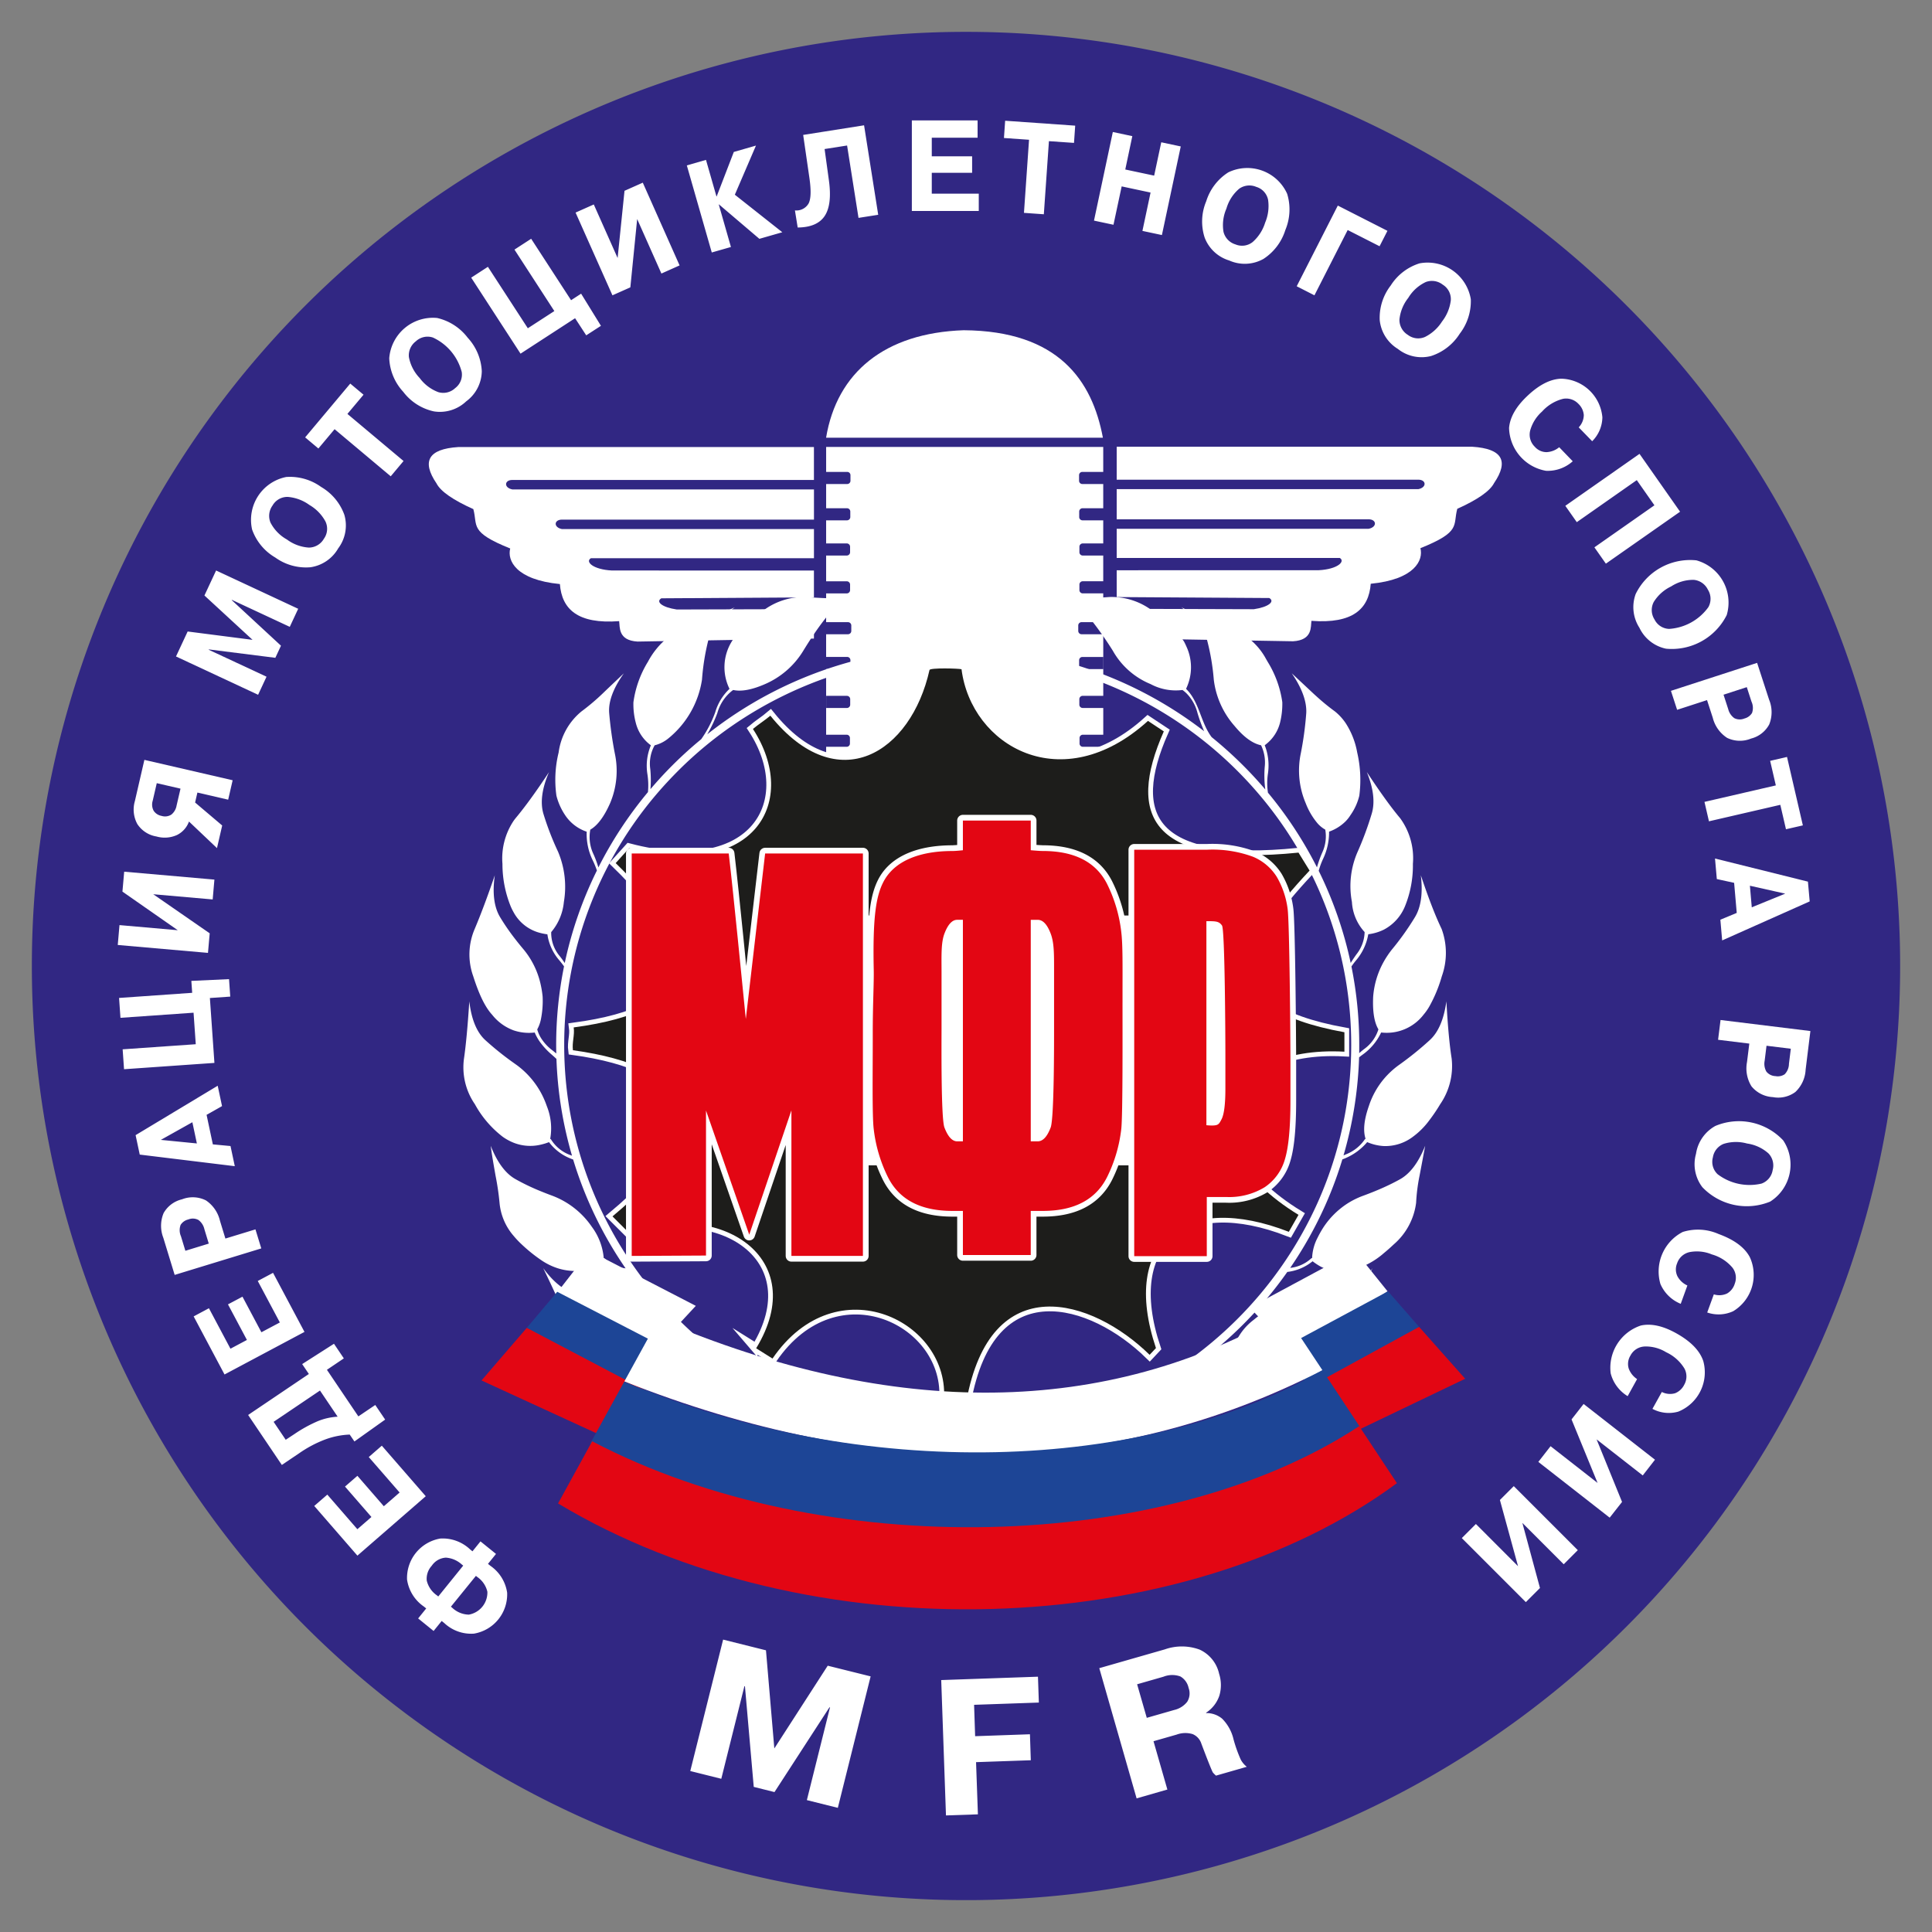
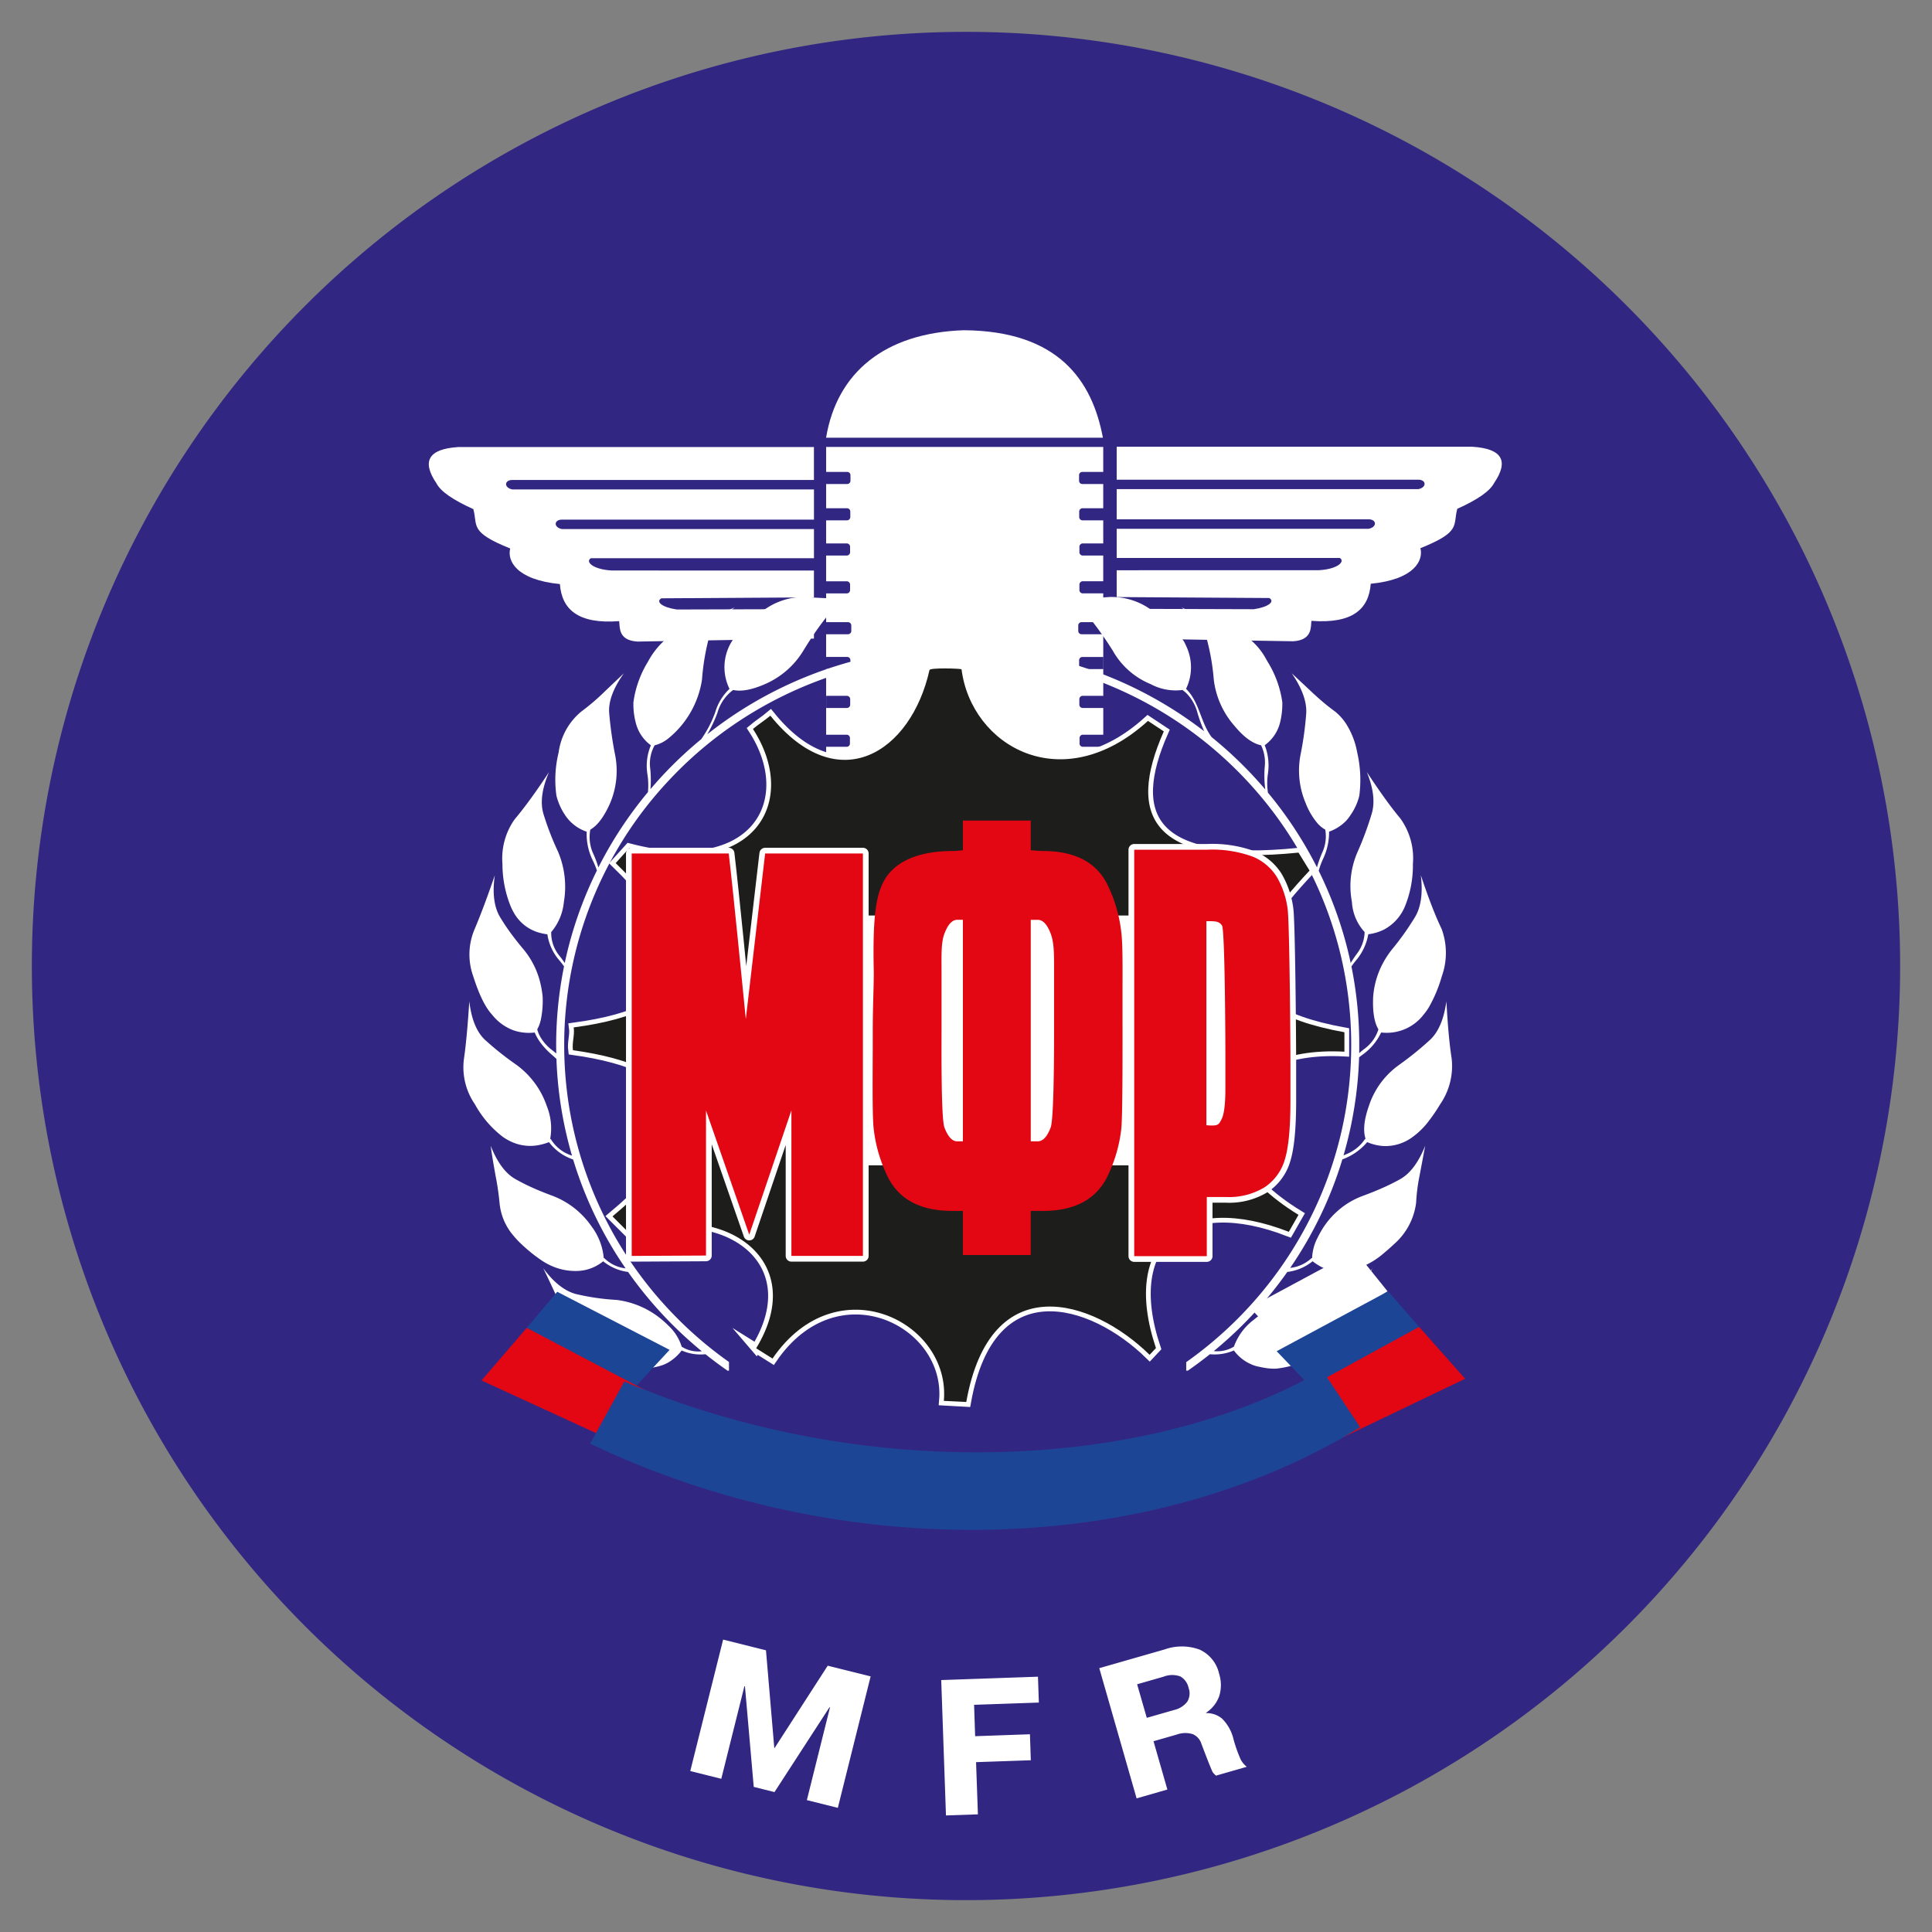
<svg xmlns="http://www.w3.org/2000/svg" id="Layer_1" data-name="Layer 1" viewBox="0 0 350 350">
  <rect x="0" y="0" width="350" height="350" fill="#808080" stroke="none" />
  <defs>
    <style>.cls-1{fill:#312783;}.cls-1,.cls-2,.cls-4,.cls-6,.cls-7,.cls-8{fill-rule:evenodd;}.cls-2,.cls-7{fill:#fff;}.cls-3,.cls-5{fill:none;}.cls-3,.cls-5,.cls-7{stroke:#fff;}.cls-3{stroke-miterlimit:22.926;stroke-width:1.721px;}.cls-4{fill:#1d1d1b;}.cls-5,.cls-7{stroke-linecap:round;stroke-linejoin:round;stroke-width:2.069px;}.cls-6{fill:#e30613;}.cls-8{fill:#1d4596;}</style>
  </defs>
  <path class="cls-1" d="M175,5.77A169.23,169.23,0,1,1,5.77,175,169.232,169.232,0,0,1,175,5.77Z" />
  <path class="cls-2" d="M153.41,126.058h-3.74v2.2h3.74a.6.6,0,0,0,.612-.577v-1.046a.6.6,0,0,0-.614-.575Zm42.689-7.043h3.748v2.193H196.1a.591.591,0,0,1-.606-.578v-1.037a.589.589,0,0,1,.6-.578ZM149.662,80.967h50.2v4.525h-3.779a.588.588,0,0,0-.6.575v1.04a.588.588,0,0,0,.6.577h3.779v4.391h-3.74a.6.6,0,0,0-.614.572V93.69a.6.6,0,0,0,.614.575h3.74v4.184h-3.709a.6.6,0,0,0-.606.577v1.037a.6.6,0,0,0,.606.578h3.709V105.3h-3.709a.6.6,0,0,0-.606.574v1.046a.6.6,0,0,0,.606.575l3.709,0v5.215H195.95a.6.6,0,0,0-.614.575v1.04a.6.6,0,0,0,.612.574h3.919v11.159h-3.72a.6.6,0,0,0-.614.575v1.046a.6.6,0,0,0,.614.577h3.72V133.1h-3.681a.6.6,0,0,0-.614.577l0,1.04a.592.592,0,0,0,.611.572h3.681v9.844h-50.2v-9.844h3.709a.587.587,0,0,0,.6-.572v-1.04a.592.592,0,0,0-.606-.577h-3.706v-11.9h3.8a.588.588,0,0,0,.6-.578v-1.037a.588.588,0,0,0-.6-.578h-3.8V114.9h3.945a.6.6,0,0,0,.614-.571v-1.044a.6.6,0,0,0-.614-.574h-3.945V107.5h3.729a.6.6,0,0,0,.611-.572v-1.046a.6.6,0,0,0-.614-.574h-3.726V100.64h3.729a.6.6,0,0,0,.611-.578V99.025a.6.6,0,0,0-.614-.577h-3.726V94.264h3.768a.6.6,0,0,0,.611-.574V92.647a.594.594,0,0,0-.611-.572h-3.5v0h-.266V87.684h3.807a.587.587,0,0,0,.6-.577v-1.04a.587.587,0,0,0-.6-.575h-3.807V80.967Z" />
  <path class="cls-2" d="M149.651,79.293H199.8c-1.929-10.292-8-19.354-25.233-19.468-14.262.495-22.956,7.634-24.913,19.468Z" />
  <path class="cls-2" d="M202.3,86.9h54.657c1.433.009,1.553,1.391,0,1.713H202.3v5.464h45.657c1.433.015,1.562,1.394,0,1.717H202.3v5.284h40.415c1.057.628-.4,2.044-3.808,2.221l-36.607.008v4.856l27.647.174c1.068.631-.149,1.64-2.8,2.027L202.3,110.29v5.339l31.947.543c3.6-.2,3.174-2.7,3.334-3.7,7.508.566,10.4-2.171,10.741-6.718,8-.782,9.563-4.292,9-6.446,7.449-2.994,5.856-4.087,6.678-7.132,3.648-1.643,5.913-3.2,6.664-4.66,2.723-4.006,1.494-6.235-3.917-6.583H202.3V86.9Z" />
  <path class="cls-2" d="M147.456,86.95H92.8c-1.432.008-1.553,1.393,0,1.713l54.658,0v5.47H101.79c-1.436.014-1.554,1.391,0,1.713h45.666v5.285H107.041c-1.068.631.4,2.047,3.81,2.22l36.6.009v4.856l-27.645.173c-1.068.631.149,1.641,2.8,2.028l24.846-.073v5.338q-15.981.273-31.948.544c-3.609-.2-3.174-2.7-3.342-3.7-7.5.569-10.388-2.17-10.733-6.718-8-.782-9.563-4.289-9-6.445-7.458-2.995-5.857-4.091-6.679-7.133-3.658-1.64-5.924-3.2-6.675-4.659-2.72-4.007-1.483-6.233,3.928-6.583h64.448V86.95Z" />
  <path class="cls-2" d="M121.054,240.112q-.507-.505-1.108-1.008a15.725,15.725,0,0,0-8.268-3.614,41.9,41.9,0,0,1-7.332-1.063c-2.035-.535-4.034-2.091-5.932-4.682,1.828,3.785,3.283,6.936,4.292,9.53a11,11,0,0,0,5.745,6.171c2.988,1.6,5.422,2.428,7.359,2.5a12.846,12.846,0,0,0,3.639-.466,6.428,6.428,0,0,0,1.605-.652,8.522,8.522,0,0,0,2.441-2.174,8.419,8.419,0,0,0,4.312.676c1.3,1.04,2.626,2.029,4,2.981h.254v-1.574a70.363,70.363,0,0,1-8.969-7.522q-1.039-1.031-2.037-2.1a69.934,69.934,0,0,1-18.844-47.8H102.2V189.3h.011a69.935,69.935,0,0,1,18.842-47.8q1-1.071,2.037-2.1a70.822,70.822,0,0,1,9.544-7.921A71.944,71.944,0,0,1,173.5,118.729c.169,0,.338,0,.507,0q3.692.025,7.287.414,2.862.309,5.651.836,3.055.578,6.014,1.408a71.362,71.362,0,0,1,36.4,24.06,70.449,70.449,0,0,1,9.33,15.252,69.519,69.519,0,0,1,5.074,16.63,70.356,70.356,0,0,1,1.022,11.967l.011,0v.011h-.011a70.321,70.321,0,0,1-1.022,11.964,69.5,69.5,0,0,1-5.074,16.629,70.841,70.841,0,0,1-14.783,21.309,71.307,71.307,0,0,1-8.979,7.534l-.032.022v1.54h.3q2.046-1.422,3.987-2.975a8.832,8.832,0,0,0,4.351-.682,7.63,7.63,0,0,0,4.007,2.826c.663.16,1.268.281,1.822.362a9.147,9.147,0,0,0,1.887.1,17.718,17.718,0,0,0,7.3-2.5l.145-.078a12.362,12.362,0,0,0,5.074-4.689,9.967,9.967,0,0,0,.658-1.4,70.909,70.909,0,0,1,4.233-9.53,13.807,13.807,0,0,1-4.891,4.276,7,7,0,0,1-1.123.406,31.632,31.632,0,0,1-3.951.738q-1.564.2-3.338.325a14.836,14.836,0,0,0-5.992,2.019,17.227,17.227,0,0,0-2.248,1.6,10.567,10.567,0,0,0-3.581,4.853,5.842,5.842,0,0,1-3.65.81,72.925,72.925,0,0,0,9.479-9.355q2.028-2.408,3.844-4.988a8.883,8.883,0,0,0,4.581-1.935,9.968,9.968,0,0,0,.905.637,6.85,6.85,0,0,0,3.662,1.115q.762,0,1.412-.051a8.765,8.765,0,0,0,2.3-.445,14.339,14.339,0,0,0,4.641-2.737q.869-.71,1.788-1.58a11.919,11.919,0,0,0,4.046-7.537,32.964,32.964,0,0,1,.625-4.915c.356-1.861.69-3.65,1.018-5.411-1.217,3.056-2.759,5.075-4.57,6.076q-1.32.738-2.907,1.455-1.731.781-3.788,1.536a14.524,14.524,0,0,0-3.15,1.613,14.912,14.912,0,0,0-3.971,4.026,18.4,18.4,0,0,0-1.1,1.937,8.667,8.667,0,0,0-1,3.709h-.1a6.661,6.661,0,0,1-3.866,1.772,72,72,0,0,0,4.97-8.428,70.539,70.539,0,0,0,4.475-11.223c.1-.042.2-.081.3-.115h0c.1-.041.2-.083.3-.127a10.576,10.576,0,0,0,3.9-2.892,8.8,8.8,0,0,0,3.037.717,8.273,8.273,0,0,0,5.242-1.682,13.871,13.871,0,0,0,2.953-2.954,30.983,30.983,0,0,0,2-2.956,12.2,12.2,0,0,0,2.066-8.3c-.356-2.229-.693-5.646-.948-10.326-.454,3.25-1.444,5.577-2.989,7l-.131.121a58.388,58.388,0,0,1-5.546,4.46,15.248,15.248,0,0,0-2.649,2.461,14.774,14.774,0,0,0-2.74,4.946c-.88,2.518-1.079,4.514-.555,6.011l-.1-.1a7.35,7.35,0,0,1-3.423,2.792l-.122.052c-.127.055-.255.111-.383.164q.2-.678.383-1.361a71.551,71.551,0,0,0,2.438-16.392c.207-.176.434-.35.681-.527a10.294,10.294,0,0,0,3.314-3.984c.17.019.338.033.5.043a8.419,8.419,0,0,0,7.18-3.264,10.088,10.088,0,0,0,1.015-1.433,25.459,25.459,0,0,0,2.3-5.54,12.558,12.558,0,0,0-.04-8.568q-1.088-2.268-2.259-5.434-.733-1.976-1.509-4.289c.4,3.221.028,5.778-1.048,7.567a49.366,49.366,0,0,1-4.234,5.944,16.772,16.772,0,0,0-1.4,2.089,15.371,15.371,0,0,0-1.949,6.375c-.129,2.725.2,4.682.95,5.944a6.966,6.966,0,0,1-2.562,3.552c-.325.244-.633.5-.92.76.009-.5.009-1,.009-1.492a71.736,71.736,0,0,0-1.413-14.214,13.836,13.836,0,0,1,.849-1.124,9.881,9.881,0,0,0,2.2-4.713,8.7,8.7,0,0,0,2.84-.845,8.339,8.339,0,0,0,3.8-4.2,19.58,19.58,0,0,0,1.443-7.7,12.3,12.3,0,0,0-2.3-8.267q-1.335-1.586-2.946-3.84-1.431-2-3.1-4.532c1.217,2.986,1.5,5.514.889,7.539a58.322,58.322,0,0,1-2.54,6.874,15.413,15.413,0,0,0-1.048,9.126,8.783,8.783,0,0,0,2.3,5.448,6.727,6.727,0,0,1-1.444,3.989q-.592.811-1.079,1.615-.41-1.93-.924-3.822a71.645,71.645,0,0,0-4.871-12.879,13.678,13.678,0,0,1,.8-2.179,11.23,11.23,0,0,0,1.079-4.914,8.035,8.035,0,0,0,2.993-1.87,6.541,6.541,0,0,0,.884-1.125,10.3,10.3,0,0,0,1.6-3.518,22.069,22.069,0,0,0-.384-7.834,14.342,14.342,0,0,0-2.1-5.329,9.63,9.63,0,0,0-1.936-2.106,38.992,38.992,0,0,1-3.138-2.549q-.348-.31-.709-.641c-1.413-1.324-2.728-2.555-3.975-3.718,1.878,2.725,2.731,5.147,2.63,7.2a60.04,60.04,0,0,1-.987,7.312,15.091,15.091,0,0,0,.889,9.028,12.712,12.712,0,0,0,2.152,3.657,5.327,5.327,0,0,0,1.389,1.126,6.971,6.971,0,0,1-.514,4.082,20.291,20.291,0,0,0-.875,2.362c-.039.13-.077.26-.114.389A71.967,71.967,0,0,0,229.7,143.6a11.591,11.591,0,0,1,0-3.465,10.1,10.1,0,0,0-.342-4.448c-.071-.225-.152-.449-.241-.672.082-.064.162-.129.241-.195a7.2,7.2,0,0,0,2.521-3.853,14.137,14.137,0,0,0,.423-3.752,18.9,18.9,0,0,0-2.661-7.337q-.139-.252-.283-.493a11.961,11.961,0,0,0-5.927-5.377,33.748,33.748,0,0,1-4.589-1.764c-1.389-.61-2.7-1.218-3.916-1.793l-.912-.43q.478.359.912.721a10.588,10.588,0,0,1,3.747,5.217,41.183,41.183,0,0,1,1.217,7.174,15.457,15.457,0,0,0,3.749,8.366c1.671,2.025,3.275,3.191,4.816,3.516a7.162,7.162,0,0,1,.662,3.922,19.823,19.823,0,0,0,.1,4.083,73.214,73.214,0,0,0-9.715-9.48c-2-2.652-2.2-6.311-4.577-8.69l-.06-.06.06-.13a8.954,8.954,0,0,0,0-7.546q-.192-.442-.427-.889a19.649,19.649,0,0,0-5.549-5.442,12.219,12.219,0,0,0-8.01-2.627c-2.683.206-5.332.295-7.977.263q-1.164-.014-2.329-.058a20.2,20.2,0,0,1,2.329.677,9.809,9.809,0,0,1,4.406,2.869,64.56,64.56,0,0,1,4.233,5.983,13.869,13.869,0,0,0,6.835,6.037A9.659,9.659,0,0,0,214.213,125a5.944,5.944,0,0,1,.713.587,7.739,7.739,0,0,1,2.006,3.562,28.838,28.838,0,0,0,1.209,3.317q-1.573-1.214-3.215-2.343A72.691,72.691,0,0,0,192.963,119.9q-2.958-.812-6.014-1.379-2.788-.517-5.651-.821-3.594-.38-7.287-.407c-.169,0-.338,0-.507,0a74.06,74.06,0,0,0-9.441.6,72.739,72.739,0,0,0-31.428,11.836q-2.32,1.563-4.511,3.3a24.248,24.248,0,0,0,1.831-3.856,7.786,7.786,0,0,1,2.68-4.04c.062-.046.124-.092.188-.137,1.475.328,3.412-.036,5.775-1.068a15.162,15.162,0,0,0,6.925-6.037q.563-.924,1.117-1.781,1.533-2.368,2.988-4.2c1.315-1.656,3.58-2.817,6.765-3.546a87.68,87.68,0,0,1-9.753-.165l-.525-.04a12.252,12.252,0,0,0-8.08,2.627,19.83,19.83,0,0,0-5.4,5.307c-.027.045-.053.09-.079.135a8.868,8.868,0,0,0-.4,8.565,9.521,9.521,0,0,0-2.59,4.254,20.463,20.463,0,0,1-2.532,4.864,72.352,72.352,0,0,0-5.982,5.507q-1.668,1.721-3.217,3.549a21.186,21.186,0,0,0-.028-3.628,6.785,6.785,0,0,1,.791-4.321,6.373,6.373,0,0,0,2.454-1.227,17.005,17.005,0,0,0,6.119-10.655,42.1,42.1,0,0,1,1.15-7.174c.456-1.905,1.907-3.778,4.312-5.591q.231-.174.474-.347l-.474.216c-1.393.637-2.858,1.32-4.413,2.007a35.911,35.911,0,0,1-4.629,1.764,10.048,10.048,0,0,0-2.539,1.427,14.205,14.205,0,0,0-3.671,4.443,18.841,18.841,0,0,0-2.63,7.337,13.02,13.02,0,0,0,.435,3.752,7.157,7.157,0,0,0,2.728,4.048,9.555,9.555,0,0,0-.631,5.221,13.035,13.035,0,0,1,.1,3.258,72.027,72.027,0,0,0-8.98,13.648,19.21,19.21,0,0,0-.872-2.369,7.2,7.2,0,0,1-.592-4.478c1.284-.732,2.5-2.33,3.581-4.783a15.023,15.023,0,0,0,.86-9.028,68.53,68.53,0,0,1-1.02-7.312c-.168-2.055.723-4.474,2.661-7.2-1.217,1.163-2.532,2.394-3.906,3.718a39.892,39.892,0,0,1-3.779,3.19,11.554,11.554,0,0,0-4.133,7.435,20.628,20.628,0,0,0-.4,7.834,11.324,11.324,0,0,0,1.573,3.518,7.572,7.572,0,0,0,3.908,3,10.876,10.876,0,0,0,1.057,5.111,15.212,15.212,0,0,1,.794,1.92,70.972,70.972,0,0,0-5.826,16.763c-.267-.406-.564-.816-.881-1.219a6.527,6.527,0,0,1-1.573-4.385,9.835,9.835,0,0,0,2.294-5.448,16.328,16.328,0,0,0-1.057-9.126,51.659,51.659,0,0,1-2.652-6.874c-.592-2.024-.267-4.553,1.02-7.539q-.77,1.168-1.494,2.225c-1.738,2.538-3.271,4.586-4.579,6.147-.119.15-.233.3-.344.458a12.261,12.261,0,0,0-2.019,7.809,20.417,20.417,0,0,0,1.5,7.7,10.472,10.472,0,0,0,.516,1.045,7.58,7.58,0,0,0,4.923,3.777,10.029,10.029,0,0,0,1.2.225,9.194,9.194,0,0,0,2.164,4.713c.317.378.606.748.853,1.1a71.729,71.729,0,0,0-1.425,14.237c0,.513.009,1.032.02,1.54-.219-.18-.434-.365-.665-.542a8.343,8.343,0,0,1-2.144-2.323,6.12,6.12,0,0,1-.642-1.5,6.438,6.438,0,0,0,.642-1.708,16.747,16.747,0,0,0,.336-4.236,17.962,17.962,0,0,0-.336-2.11,15.024,15.024,0,0,0-3.048-6.354q-1.013-1.2-1.875-2.333a39.534,39.534,0,0,1-2.457-3.611c-1.076-1.791-1.413-4.346-.947-7.567-1.279,3.743-2.493,7-3.642,9.723a11.659,11.659,0,0,0-.266,8.568c1.02,3.219,2.136,5.579,3.423,6.973a8.829,8.829,0,0,0,3.889,2.829,8.645,8.645,0,0,0,3.824.392,8.682,8.682,0,0,0,1.1,1.911A13.389,13.389,0,0,0,99.886,191c.316.277.625.549.919.832a71.286,71.286,0,0,0,2.821,17.534l-.2-.078a6.835,6.835,0,0,1-3.669-2.981l-.1.1a10.753,10.753,0,0,0-.591-6.009,15.74,15.74,0,0,0-1.1-2.495,15.39,15.39,0,0,0-4.293-4.912q-.319-.225-.63-.449a54.928,54.928,0,0,1-5.145-4.132c-1.545-1.427-2.493-3.752-2.88-7-.3,4.68-.633,8.1-.958,10.326a11.769,11.769,0,0,0,1.968,8.3,18.811,18.811,0,0,0,5.055,5.91,9.522,9.522,0,0,0,1.96,1.069,8.209,8.209,0,0,0,4.923.35,10.715,10.715,0,0,0,1.494-.454,8.975,8.975,0,0,0,4.035,3.019l.336.129a71.126,71.126,0,0,0,9.5,19.713,6.491,6.491,0,0,1-3.858-1.848h-.1a11.052,11.052,0,0,0-2.136-5.646,15.133,15.133,0,0,0-7.122-5.639q-1.119-.411-2.144-.832a39.517,39.517,0,0,1-4.52-2.159q-.2-.111-.4-.239c-1.658-1.067-3.039-3.007-4.158-5.837.23,1.761.555,3.55.88,5.411a47.7,47.7,0,0,1,.723,4.915,10.56,10.56,0,0,0,2.555,5.994,16.332,16.332,0,0,0,1.46,1.543,28.422,28.422,0,0,0,3.463,2.8A11.578,11.578,0,0,0,101,229.745a10.658,10.658,0,0,0,3.639.5,7.708,7.708,0,0,0,4.629-1.752,8.92,8.92,0,0,0,4.511,1.932,72.557,72.557,0,0,0,13.362,14.371,5.6,5.6,0,0,1-3.65-.835,8.69,8.69,0,0,0-2.441-3.845Z" />
  <path class="cls-3" d="M136.981,244.252c1.158.72,1.82,1.144,2.966,1.864,11.664-17.044,32.332-6.681,31.037,7.663,1.236.089,2.829.112,4.065.2,4.374-24.465,22.827-18.72,33.215-8.54.76-.816.376-.409,1.147-1.222-6.538-19.519,5.388-28.345,24.072-21.061.673-1.175,1.079-1.9,1.752-3.073C213.922,207,221.15,189.3,243.553,190.522V187c-24.994-4.519-18.534-16.244-6.311-29.287-.661-1.082-1.334-2.17-2.007-3.254-26.666,2.685-31.216-6.57-24.4-21.962-.95-.636-1.909-1.27-2.868-1.9-15.577,14.127-32.007,4.553-33.779-9.359l-5.8.14c-3.353,14.972-16.567,23.458-28.833,8.274-.948.81-2.195,1.592-3.154,2.405,8.447,12.964.513,27.6-22.424,21.591-.81.906-1.62,1.811-2.442,2.712,16.755,16.3,15.636,26.662-7.606,29.766.2,1.446-.325,2.686-.137,4.133,21.719,2.993,27.4,13.23,7.168,30.1,1.01,1,2.008,2.007,3.017,3.017,16.418-6.135,33.016,4.458,23.007,20.879Z" />
  <path class="cls-4" d="M136.981,244.252c1.158.72,1.82,1.144,2.966,1.864,11.664-17.044,32.332-6.681,31.037,7.663,1.236.089,2.829.112,4.065.2,4.374-24.465,22.827-18.72,33.215-8.54.76-.816.376-.409,1.147-1.222-6.538-19.519,5.388-28.345,24.072-21.061.673-1.175,1.079-1.9,1.752-3.073C213.922,207,221.15,189.3,243.553,190.522V187c-24.994-4.519-18.534-16.244-6.311-29.287-.661-1.082-1.334-2.17-2.007-3.254-26.666,2.685-31.216-6.57-24.4-21.962-.95-.636-1.909-1.27-2.868-1.9-15.577,14.127-32.007,4.553-33.779-9.359-.462-.143-5.7-.294-5.8.14-3.353,14.972-16.567,23.458-28.833,8.274-.948.81-2.195,1.592-3.154,2.405,8.447,12.964.513,27.6-22.424,21.591-.81.906-1.62,1.811-2.442,2.712,16.755,16.3,15.636,26.662-7.606,29.766.2,1.446-.325,2.686-.137,4.133,21.719,2.993,27.4,13.23,7.168,30.1,1.01,1,2.008,2.007,3.017,3.017,16.418-6.135,33.016,4.458,23.007,20.879Z" />
  <polygon class="cls-2" points="144.36 165.853 226.928 165.853 226.928 211.11 144.36 211.11 144.36 165.853 144.36 165.853" />
  <path class="cls-5" d="M218.55,166.879h0v36.966l.959.051c1.217,0,1.315-.241,1.781-1.119.465-.894.7-2.745.7-5.54v-6.224c0-2.582-.079-22.578-.614-23.352-.553-.776-1.116-.782-2.829-.782Zm-13.076-12.947H218.7a21.24,21.24,0,0,1,8.259,1.264,9.265,9.265,0,0,1,4.332,3.64,15.454,15.454,0,0,1,1.968,5.775c.348,2.268.516,23.472.516,28.21v6.589c0,4.833-.329,8.366-.99,10.567a9.083,9.083,0,0,1-3.678,5.1,12.335,12.335,0,0,1-6.965,1.77h-3.521v10.716H205.474V153.932Z" />
  <path class="cls-6" d="M218.55,166.879h0v36.966c.376.031.69.051.959.051,1.217,0,1.315-.241,1.781-1.119.465-.894.7-2.745.7-5.54v-6.224c0-2.582-.079-22.578-.614-23.352-.553-.776-1.116-.782-2.829-.782Zm-13.076-12.947H218.7a21.24,21.24,0,0,1,8.259,1.264,9.265,9.265,0,0,1,4.332,3.64,15.454,15.454,0,0,1,1.968,5.775c.348,2.268.516,23.472.516,28.21v6.589c0,4.833-.329,8.366-.99,10.567a9.083,9.083,0,0,1-3.678,5.1,12.335,12.335,0,0,1-6.965,1.77h-3.521v10.716H205.474V153.932Z" />
-   <path class="cls-7" d="M174.438,206.761h0V166.632h-1.029q-1.367,0-2.316,2.5c-.631,1.668-.524,4.043-.524,6.807v10.452c0,2.747-.109,16.194.524,17.862s1.405,2.512,2.316,2.512ZM190.954,186.1h0V175.646c0-2.77.02-4.85-.614-6.518s-1.413-2.493-2.352-2.493l-1.256,0v40.129h1.256c.939,0,1.718-.835,2.352-2.512s.614-15.4.614-18.154Zm12.4-4.418c0,5.3.059,20.539-.228,22.881a26.314,26.314,0,0,1-2.6,8.744q-3.1,6.069-11.633,6.062h-2.164v7.987H174.438v-7.987h-1.9q-8.576,0-11.652-6.062a26.371,26.371,0,0,1-2.6-8.744c-.3-2.342-.179-10.654-.179-15.948v-1.4c0-5.313.179-9.154.179-11.514-.2-9.561.415-13.329,1.741-15.919,2.036-3.934,6.774-5.613,12.51-5.613,0,0,1.06-.051,1.9-.138V148.65h12.294v5.377c1,.087,2.164.138,2.164.138q8.592,0,11.633,5.913a26.17,26.17,0,0,1,2.6,8.758c.287,2.338.228,6.132.228,11.442v1.4Z" />
  <path class="cls-6" d="M174.438,206.761h0V166.632h-1.029q-1.367,0-2.316,2.5c-.631,1.668-.524,4.043-.524,6.807v10.452c0,2.747-.109,16.194.524,17.862s1.405,2.512,2.316,2.512ZM190.954,186.1h0V175.646c0-2.77.02-4.85-.614-6.518s-1.413-2.493-2.352-2.493l-1.256,0v40.129h1.256c.939,0,1.718-.835,2.352-2.512s.614-15.4.614-18.154Zm12.4-4.418c0,5.3.059,20.539-.228,22.881a26.314,26.314,0,0,1-2.6,8.744q-3.1,6.069-11.633,6.062h-2.164v7.987H174.438v-7.987h-1.9q-8.576,0-11.652-6.062a26.371,26.371,0,0,1-2.6-8.744c-.3-2.342-.179-10.654-.179-15.948v-1.4c0-5.313.227-9.154.179-11.514-.2-9.561.415-13.329,1.741-15.919,2.036-3.934,6.774-5.613,12.51-5.613.426,0,1.06-.051,1.9-.138V148.65h12.294v5.377c1,.087,1.718.138,2.164.138q8.592,0,11.633,5.913a26.17,26.17,0,0,1,2.6,8.758c.287,2.338.228,6.132.228,11.442v1.4Z" />
  <path class="cls-5" d="M156.326,154.616v72.906H143.371V201.154l-7.637,22.527-7.834-22.5v26.273l-13.46.07V154.616h17.576c.513,4.379,1.037,9.549,1.643,15.49l1.452,14.5,3.5-29.988Z" />
  <path class="cls-6" d="M156.326,154.616v72.906H143.371V201.154l-7.637,22.527-7.834-22.5v26.273l-13.46.07V154.616h17.576c.513,4.379,1.037,9.549,1.643,15.49l1.452,14.5,3.5-29.988Z" />
-   <polygon class="cls-2" points="106.805 226.614 126.052 236.567 118.348 244.874 101.038 234.018 106.805 226.614 106.805 226.614" />
  <polygon class="cls-8" points="100.948 234.018 121.303 244.543 113.599 252.848 95.431 240.554 100.948 234.018 100.948 234.018" />
  <polygon class="cls-6" points="95.431 240.554 117.14 251.981 109.446 260.291 87.23 250.083 95.431 240.554 95.431 240.554" />
  <polygon class="cls-2" points="245.483 226.619 226.401 236.886 234.234 245.065 251.368 233.931 245.483 226.619 245.483 226.619" />
  <polygon class="cls-8" points="251.454 233.931 231.279 244.781 239.113 252.965 257.084 240.377 251.454 233.931 251.454 233.931" />
  <polygon class="cls-6" points="257.084 240.377 235.56 252.152 243.394 260.336 265.43 249.775 257.084 240.377 257.084 240.377" />
-   <path class="cls-2" d="M119.3,239c42.907,18.283,81.174,17.5,113.427-1.1q3.428,5.16,6.844,10.329c-38.76,19.855-81.093,19.979-126.462,2.029,2.215-4.043,3.965-7.224,6.191-11.262Z" />
  <path class="cls-8" d="M113.105,250.265c42.9,18.28,94.2,16.564,126.462-2.029q3.411,5.16,6.835,10.326c-38.7,23.769-94.063,24.728-139.49,2.963,2.226-4.04,3.978-7.222,6.193-11.26Z" />
-   <path class="cls-6" d="M107.279,261.1c41.839,21.992,103.861,20.349,138.955-2.739q3.427,5.16,6.832,10.329c-38.839,28.67-106.69,30.893-151.969,3.67,2.215-4.037,3.967-7.22,6.182-11.26Z" />
-   <path class="cls-2" d="M275.787,275.874l3.194,11.809-2.56,2.557-11.6-11.6,2.551-2.552,7.634,7.64-3.283-11.991,2.512-2.512,11.6,11.6-2.551,2.557-7.5-7.5Zm13.452-15.114,4.61,11.329-2.238,2.849-12.928-10.1,2.218-2.846,8.515,6.656L284.7,257.14l2.187-2.8,12.928,10.1-2.215,2.848-8.358-6.529Zm7.337-10.929-1.71,3.095a6.815,6.815,0,0,1-3.076-4.135,8.061,8.061,0,0,1,5.479-8.664c1.85-.4,3.967.062,6.339,1.374,2.68,1.483,4.323,3.171,4.957,5.069a7.672,7.672,0,0,1-4.52,9.157,6.263,6.263,0,0,1-4.69-.5l1.7-3.056a3.314,3.314,0,0,0,2.394.23,3.138,3.138,0,0,0,1.662-1.539,3.021,3.021,0,0,0,.04-2.941,7.6,7.6,0,0,0-3.306-2.947,7,7,0,0,0-3.866-1.045,3.034,3.034,0,0,0-2.61,1.648,2.867,2.867,0,0,0-.309,2.353,3.9,3.9,0,0,0,1.514,1.906Zm9.11-16.957L304.48,236.2a6.758,6.758,0,0,1-3.681-3.6,8.06,8.06,0,0,1,4.045-9.418,9.238,9.238,0,0,1,6.491.368q4.3,1.572,5.677,4.23a7.681,7.681,0,0,1-3.028,9.757,6.289,6.289,0,0,1-4.707.233l1.2-3.286a3.286,3.286,0,0,0,2.391-.151,3.074,3.074,0,0,0,1.4-1.781,3,3,0,0,0-.415-2.9,7.558,7.558,0,0,0-3.729-2.4,7.038,7.038,0,0,0-3.987-.431,3.069,3.069,0,0,0-2.313,2.038,2.838,2.838,0,0,0,.071,2.369,3.807,3.807,0,0,0,1.788,1.648Zm4.62-23.211a3.074,3.074,0,0,0,.861,3.062,9.555,9.555,0,0,0,7.951,1.693,3.1,3.1,0,0,0,2.018-2.453,3.162,3.162,0,0,0-.754-3.006,7.363,7.363,0,0,0-3.886-1.8,7.466,7.466,0,0,0-4.233.061,3.152,3.152,0,0,0-1.957,2.445Zm-3.056-.648a6.922,6.922,0,0,1,3.5-5.038,11,11,0,0,1,12.294,2.616,7.921,7.921,0,0,1-2.364,11.089,11.128,11.128,0,0,1-12.283-2.614,6.871,6.871,0,0,1-1.146-6.053Zm17.17-19.028-4.4-.541-.337,2.728a2.862,2.862,0,0,0,.306,1.943,2.18,2.18,0,0,0,1.643.83,2.263,2.263,0,0,0,1.671-.326,2.747,2.747,0,0,0,.782-1.906l.337-2.728Zm3.549-3.2-.861,6.97a5.951,5.951,0,0,1-1.859,4.065,5.194,5.194,0,0,1-4.065.931A5.357,5.357,0,0,1,317.3,196.8a6.154,6.154,0,0,1-.813-4.4l.418-3.342-5.658-.693.446-3.583,16.278,2Zm-10.957-26.329.337,3.908,6.061-2.473-6.4-1.435Zm10.511-.743.32,3.583-15.858,7.068-.325-3.754,2.966-1.231-.473-5.447-3.135-.684-.328-3.721,16.833,4.186Zm-5.815-17.433-1.029-4.447,3.056-.709,2.871,12.4-3.059.7-1.026-4.425-12.927,2.986-.813-3.518,12.927-2.986Zm-5.259-17.8-4.214,1.369.849,2.616a2.888,2.888,0,0,0,1.1,1.631,2.192,2.192,0,0,0,1.839.062,2.262,2.262,0,0,0,1.374-1,2.738,2.738,0,0,0-.1-2.063l-.849-2.614Zm1.867-4.4,2.176,6.681a5.926,5.926,0,0,1,.019,4.475,5.151,5.151,0,0,1-3.283,2.557,5.318,5.318,0,0,1-4.343-.123,6.1,6.1,0,0,1-2.6-3.642l-1.04-3.2-5.419,1.76-1.119-3.437,15.608-5.069Zm-18.6-7.889a3.061,3.061,0,0,0,2.657,1.738,9.5,9.5,0,0,0,7.113-3.939,3.1,3.1,0,0,0-.089-3.174,3.166,3.166,0,0,0-2.543-1.772,7.343,7.343,0,0,0-4.113,1.192,7.47,7.47,0,0,0-3.154,2.823,3.144,3.144,0,0,0,.126,3.132Zm-2.731,1.514a6.9,6.9,0,0,1-.665-6.1,10.98,10.98,0,0,1,10.991-6.095,7.932,7.932,0,0,1,5.5,9.913,11.126,11.126,0,0,1-10.988,6.093,6.869,6.869,0,0,1-4.836-3.813Zm-.465-26.728-10.87,7.615-2.078-2.961,13.441-9.412L304.362,92.7l-13.444,9.412-2.077-2.958,10.873-7.615-3.2-4.567ZM282.463,81.02l2.453,2.543a6.784,6.784,0,0,1-4.848,1.727,8.087,8.087,0,0,1-6.686-7.769q.24-2.84,3.176-5.663c2.2-2.126,4.293-3.2,6.292-3.253a7.665,7.665,0,0,1,7.435,6.993,6.233,6.233,0,0,1-1.848,4.334L286,77.42a3.29,3.29,0,0,0,.919-2.22,3.139,3.139,0,0,0-.978-2.044,3.048,3.048,0,0,0-2.8-.9,7.624,7.624,0,0,0-3.788,2.305,7.114,7.114,0,0,0-2.136,3.392,3.048,3.048,0,0,0,.821,2.975,2.822,2.822,0,0,0,2.156.981,3.881,3.881,0,0,0,2.266-.886ZM255.007,60.637a3.079,3.079,0,0,0,3.154.4,7.748,7.748,0,0,0,3.075-2.79,7.756,7.756,0,0,0,1.593-3.863,3.08,3.08,0,0,0-1.464-2.815,3.167,3.167,0,0,0-3.064-.479,7.337,7.337,0,0,0-3.177,2.873,7.487,7.487,0,0,0-1.6,3.92,3.168,3.168,0,0,0,1.483,2.759Zm-1.792,2.56a6.94,6.94,0,0,1-3.264-5.189,9.538,9.538,0,0,1,1.988-6.28,9.537,9.537,0,0,1,5.223-4.018,7.928,7.928,0,0,1,9.289,6.5,9.663,9.663,0,0,1-2.019,6.264A9.645,9.645,0,0,1,259.24,64.5a6.919,6.919,0,0,1-6.025-1.307Zm-9.07-21.527L238.123,53.5l-3.213-1.64,7.447-14.618,8.991,4.576-1.425,2.792-5.778-2.939Zm-20.354,2.594a3.085,3.085,0,0,0,3.156-.431,7.7,7.7,0,0,0,2.243-3.494,7.734,7.734,0,0,0,.536-4.144,3.067,3.067,0,0,0-2.148-2.341,3.18,3.18,0,0,0-3.084.334,7.38,7.38,0,0,0-2.316,3.6,7.429,7.429,0,0,0-.532,4.2,3.167,3.167,0,0,0,2.145,2.279ZM222.722,47.2a6.892,6.892,0,0,1-4.488-4.163,9.444,9.444,0,0,1,.286-6.577,9.552,9.552,0,0,1,4.006-5.24,7.917,7.917,0,0,1,10.651,3.88,9.651,9.651,0,0,1-.325,6.572,9.679,9.679,0,0,1-3.967,5.234,6.917,6.917,0,0,1-6.163.3ZM203.2,33.767l-1.483,6.95-3.53-.751L201.6,23.912l3.53.752-1.276,6.042,5.232,1.11,1.287-6.039,3.532.751-3.415,16.054-3.529-.751,1.474-6.948L203.2,33.767ZM186.424,25.32,181.876,25l.216-3.126,12.69.889-.217,3.123-4.542-.314L189.1,38.817l-3.6-.256.92-13.241Zm-17.624,3h7.309V31.3H168.8v3.782h8.514v3.134H165.189V21.81H177.1v3.134h-8.3v3.381ZM144.509,41.214l-.5-3.095a2.557,2.557,0,0,0,2.484-1.273c.423-.839.462-2.375.137-4.624l-1.127-7.78L156.534,22.7l2.562,16.21-3.569.561-2.069-13.11L149.384,27l.783,5.7q.6,4.379-.774,6.434t-4.887,2.081Zm-14.68-5.622,3.107-8.063,4.014-1.155-3.827,8.9,8.6,6.8-4.155,1.192-7.329-6.241-.03.011,2.206,7.71-3.471.993-4.519-15.774,3.471-1,1.9,6.628.039-.009ZM111.888,46.734l1.248-12.168,3.311-1.474,6.667,14.99-3.294,1.473-4.391-9.872-1.236,12.375L110.949,53.5l-6.678-14.991,3.3-1.469,4.312,9.692ZM95.619,59.468l4.805-3.115L93.2,45.217l3.025-1.962,7.231,11.13,1.82-1.183,3.591,5.823L106.2,60.749l-2.018-3.1L94.3,64.069,85.363,50.3l3.025-1.965,7.231,11.13ZM82.444,70.321a3.065,3.065,0,0,0,1.2-2.943,9.514,9.514,0,0,0-5.215-6.23,3.086,3.086,0,0,0-3.1.69,3.183,3.183,0,0,0-1.256,2.837,7.5,7.5,0,0,0,1.957,3.81A7.429,7.429,0,0,0,79.4,71.039a3.136,3.136,0,0,0,3.047-.718Zm2.008,2.392A6.917,6.917,0,0,1,78.6,74.527a9.491,9.491,0,0,1-5.549-3.547A9.533,9.533,0,0,1,70.515,64.9,7.937,7.937,0,0,1,79.2,57.607a9.66,9.66,0,0,1,5.528,3.574,9.623,9.623,0,0,1,2.552,6.053,6.9,6.9,0,0,1-2.829,5.479ZM60.615,77.751l-2.935,3.5-2.4-2.016,8.172-9.745,2.406,2.015-2.921,3.48,10.171,8.531-2.324,2.77L60.615,77.751ZM58.664,97.618a3.076,3.076,0,0,0,.286-3.168,7.693,7.693,0,0,0-2.9-2.972,7.705,7.705,0,0,0-3.917-1.458,3.086,3.086,0,0,0-2.761,1.561A3.186,3.186,0,0,0,49,94.666a7.378,7.378,0,0,0,2.983,3.072A7.443,7.443,0,0,0,55.958,99.2a3.152,3.152,0,0,0,2.706-1.578Zm2.618,1.7a6.922,6.922,0,0,1-5.071,3.448A9.51,9.51,0,0,1,49.869,101a9.537,9.537,0,0,1-4.2-5.077,7.917,7.917,0,0,1,6.173-9.51,9.642,9.642,0,0,1,6.331,1.8,9.618,9.618,0,0,1,4.209,5.049,6.9,6.9,0,0,1-1.1,6.062Zm-11.4,19.85-12.05-1.52-.017.062,10.469,4.883-1.525,3.272-14.874-6.938,2.111-4.526,11.756,1.514-8.716-8.035,2.113-4.528,14.871,6.936-1.525,3.272-10.5-4.895-.005.065,8.912,8.245-1.02,2.193ZM28.4,141.879l-.738,3.193a2.349,2.349,0,0,0,.18,1.814,2.161,2.161,0,0,0,1.41.917,2.116,2.116,0,0,0,1.8-.238,2.679,2.679,0,0,0,.936-1.621l.713-3.073-4.3-.992Zm7.362,1.7-.418,1.805,4.909,4.161-.945,4.1-5.071-4.817a4.377,4.377,0,0,1-2.179,2.443,5.415,5.415,0,0,1-3.712.266,5.125,5.125,0,0,1-3.476-2.268,5.5,5.5,0,0,1-.432-4.161l1.719-7.45,15.989,3.693-.81,3.519-5.574-1.29Zm-3.547,24.944-10.034-7,.317-3.608,16.345,1.432-.314,3.595L27.762,162,37.99,169.08l-.312,3.544-16.345-1.433.314-3.6,10.564.928Zm3.25,20.652-.4-5.714-13.242.925-.252-3.6,13.244-.928-.151-2.161,6.827-.317.221,3.165-3.689.255.821,11.756L22.471,193.7l-.252-3.606,13.242-.922Zm.2,17.966-.816-3.839L29.138,206.5l6.527.645Zm-10.351,2.015-.748-3.515,14.873-8.95.785,3.687-2.8,1.584,1.136,5.352,3.2.3.776,3.65-17.223-2.1Zm8.268,17.434,4.239-1.3-.8-2.63a2.832,2.832,0,0,0-1.071-1.648,2.145,2.145,0,0,0-1.834-.095,2.252,2.252,0,0,0-1.393.978,2.748,2.748,0,0,0,.058,2.064l.8,2.627Zm-1.94,4.37-2.055-6.72a5.983,5.983,0,0,1,.05-4.472,5.182,5.182,0,0,1,3.337-2.5,5.306,5.306,0,0,1,4.34.2,6.127,6.127,0,0,1,2.535,3.689l.984,3.219,5.444-1.663,1.057,3.449-15.692,4.8Zm13.09,11.787L41.3,236.3l2.627-1.394,3.428,6.446,3.342-1.775-4-7.517,2.768-1.474,5.694,10.7L40.676,249l-5.594-10.522L37.849,237l3.9,7.332,2.983-1.587Zm4.837,14.831,2.192,3.25,1.643-1.08a24.97,24.97,0,0,1,4.164-2.287,11.12,11.12,0,0,1,3.6-.813l-3.2-4.739-8.4,5.669Zm6.386-8.663-1.213-1.8,5.761-3.681,1.786,2.649-3.064,2.069,5.694,8.439,3.064-2.066,1.792,2.647-5.568,3.964-.853-1.25a14.445,14.445,0,0,0-4.359.858,21.548,21.548,0,0,0-4.775,2.512l-3.163,2.133-6.106-9.053,11-7.424ZM67.291,274.82,62.5,269.308l2.246-1.952,4.788,5.513,2.86-2.487-5.59-6.426,2.366-2.056,7.959,9.155L64.748,281.818l-7.82-9,2.367-2.054,5.444,6.269,2.552-2.218Zm16.625,8.806-.227-.179a4.762,4.762,0,0,0-2.918-1.265,3.313,3.313,0,0,0-2.552,1.464,3.481,3.481,0,0,0-.908,2.7,4.535,4.535,0,0,0,1.859,2.683l.227.188,4.519-5.591Zm2.3,1.859-4.53,5.582.227.185a4.509,4.509,0,0,0,3.017,1.253,4.072,4.072,0,0,0,3.364-4.143,4.481,4.481,0,0,0-1.862-2.7l-.216-.182Zm3.64-3.976-1.453,1.8.455.365a7.177,7.177,0,0,1,3.016,4.858,7.215,7.215,0,0,1-6.014,7.416,7.094,7.094,0,0,1-5.38-1.92l-.465-.373-1.464,1.811-2.8-2.271,1.461-1.811-.443-.356a7.193,7.193,0,0,1-3.028-4.879,7.243,7.243,0,0,1,6.025-7.427,7.211,7.211,0,0,1,5.389,1.957l.437.356,1.452-1.8,2.81,2.271Z" />
  <path class="cls-2" d="M206,305.122l1.749,6.081,4.957-1.422a4.185,4.185,0,0,0,2.363-1.48,2.859,2.859,0,0,0,.256-2.52,3.134,3.134,0,0,0-1.484-2.072,4.3,4.3,0,0,0-3.075.045L206,305.122Zm-.09,20.682-6.765-23.6,11.879-3.406a9.316,9.316,0,0,1,6.3.044,6.3,6.3,0,0,1,3.529,4.374,6.739,6.739,0,0,1,.042,3.979,5.959,5.959,0,0,1-2.405,3.081l.019.064a4.415,4.415,0,0,1,2.888,1.01,7.8,7.8,0,0,1,2.078,3.785,25.679,25.679,0,0,0,1.3,3.636,4.171,4.171,0,0,0,1.091,1.3l-5.571,1.6a5.005,5.005,0,0,1-.552-.544c-.149-.188-.853-1.929-2.1-5.231a2.8,2.8,0,0,0-1.584-1.747,4.6,4.6,0,0,0-2.916.095l-4.174,1.195,2.512,8.753-5.568,1.6Zm-29.256-11.276,9.93-.35.157,4.707-9.919.345.336,9.454-5.786.2-.861-24.524,17.526-.611.16,4.685-11.731.409.188,5.689Zm-40.106,9.179-1.593-18.218-.1-.011-4.186,16.766-5.619-1.405L131,297.03l7.763,1.938,1.514,17.781,9.673-14.992,7.774,1.935-5.943,23.814-5.61-1.4,4.194-16.811-.11.014-9.95,15.342-3.756-.94Z" />
</svg>